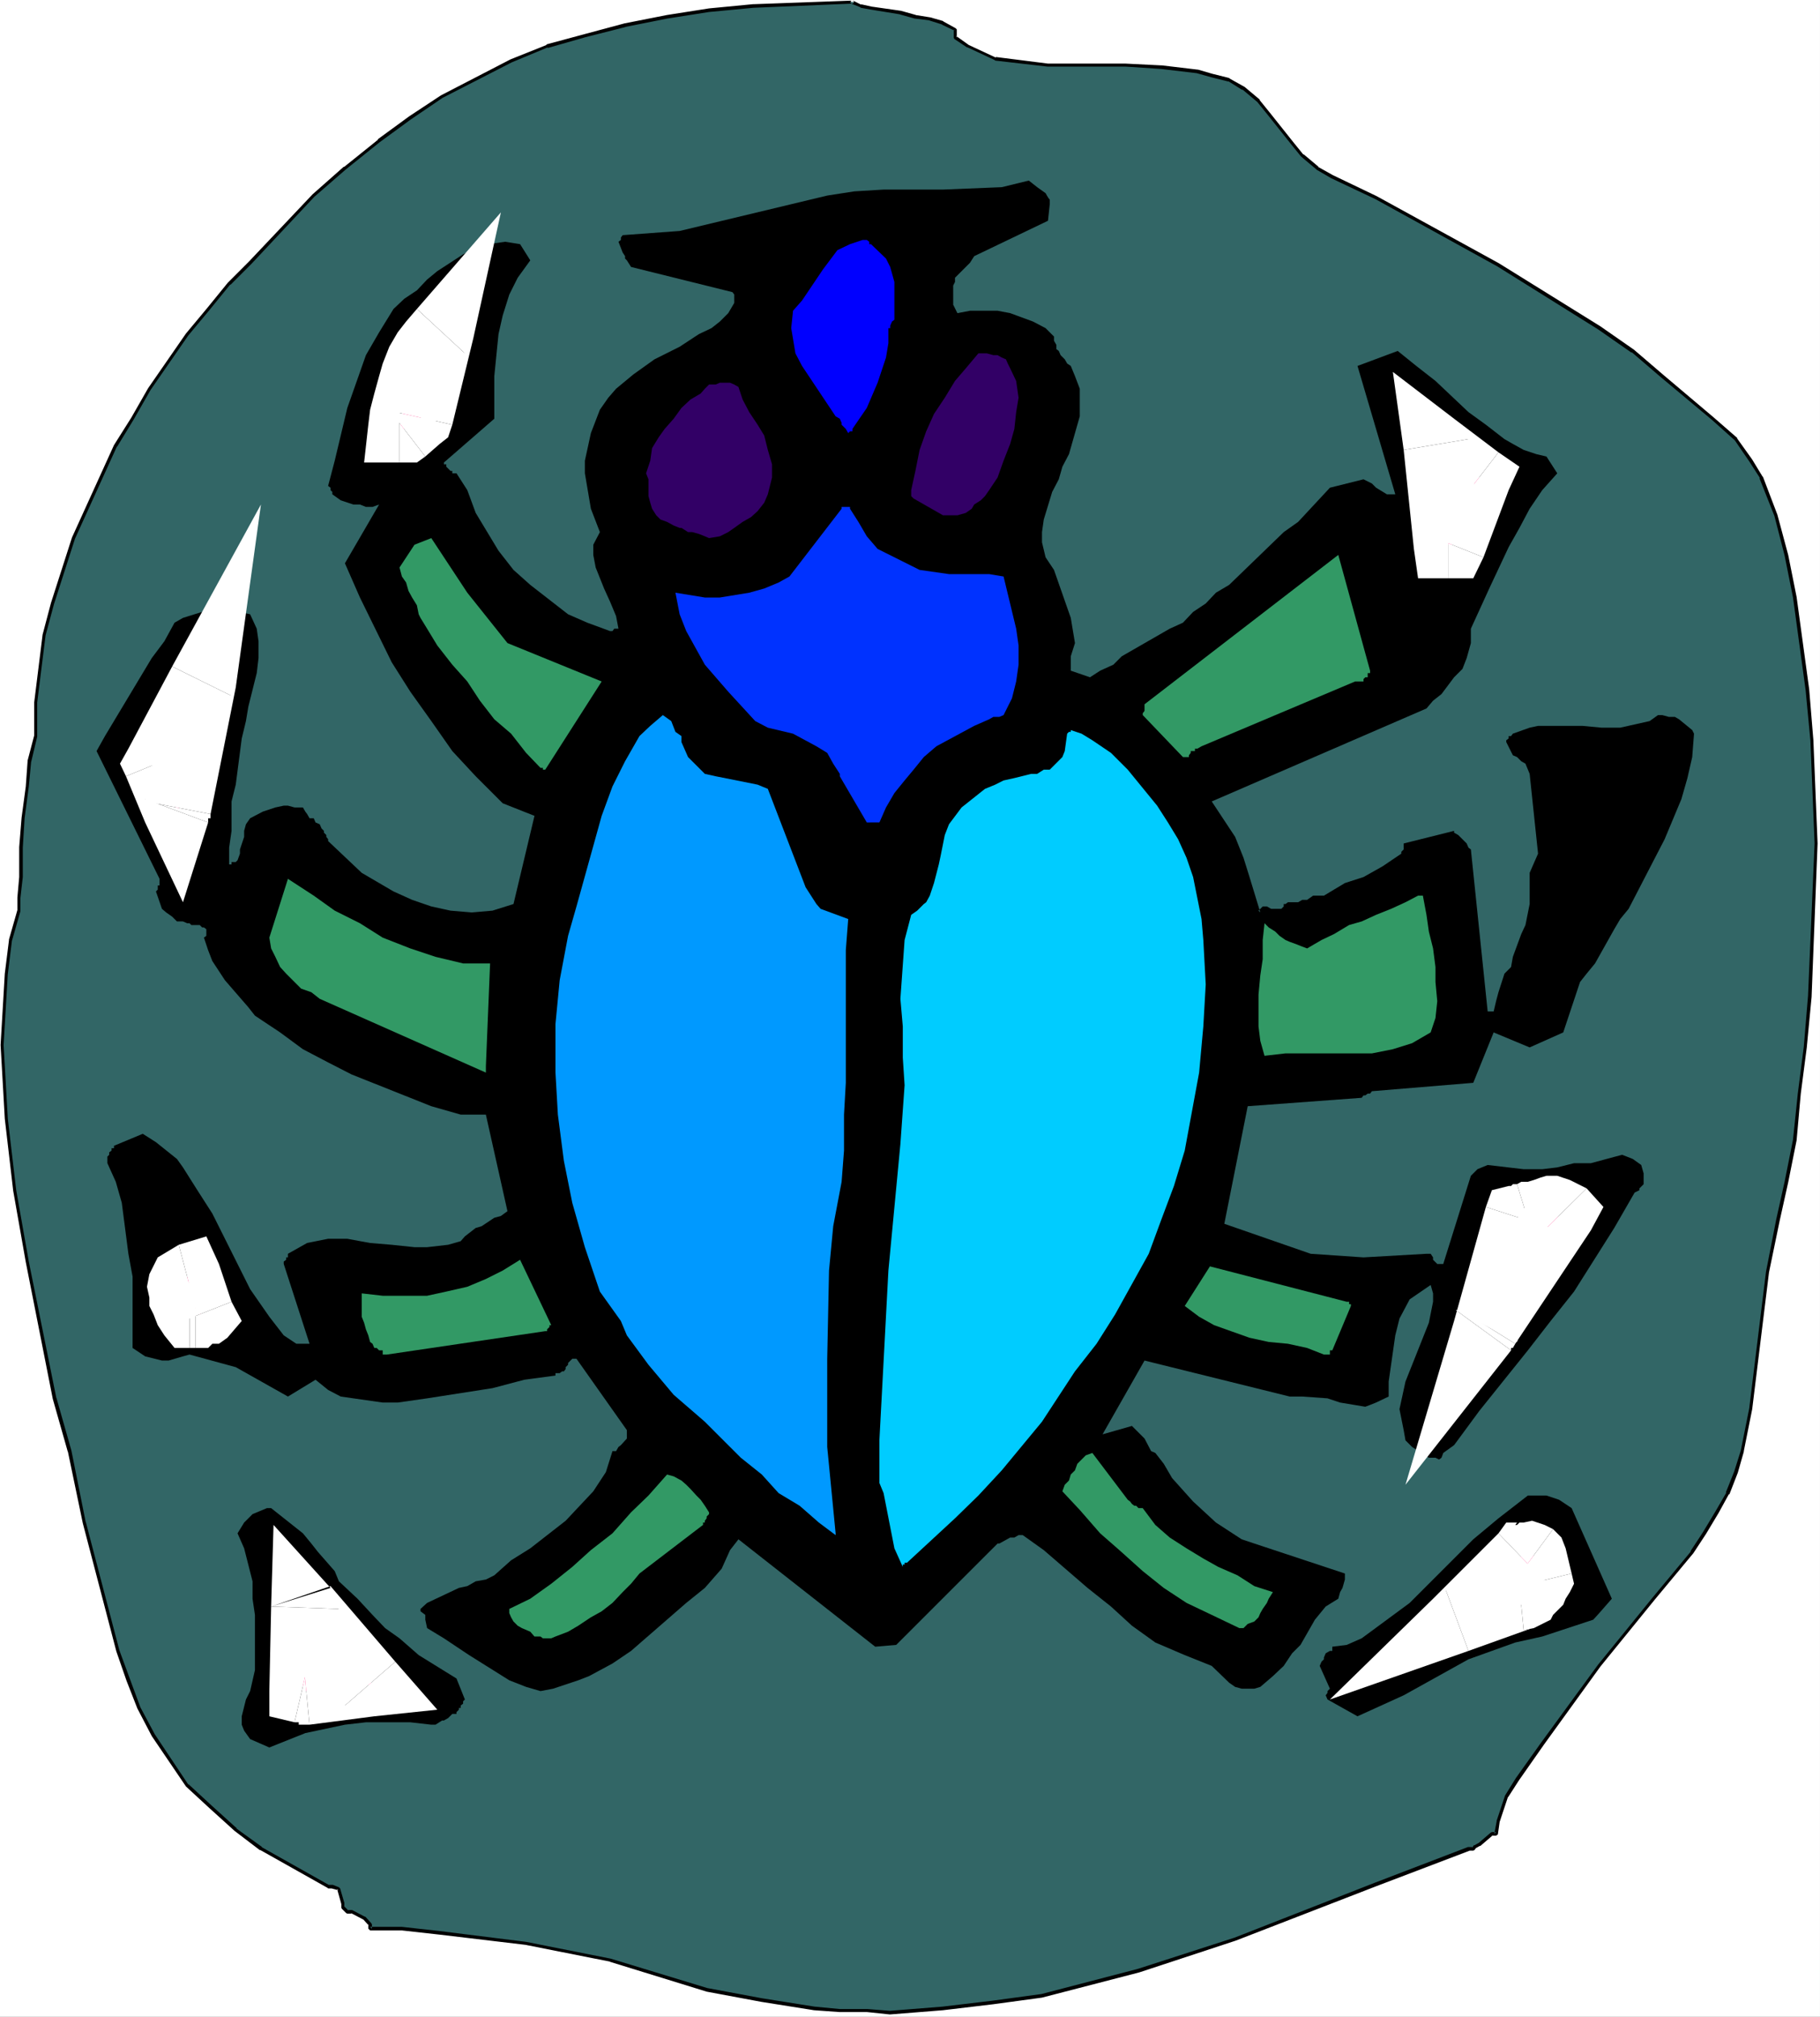
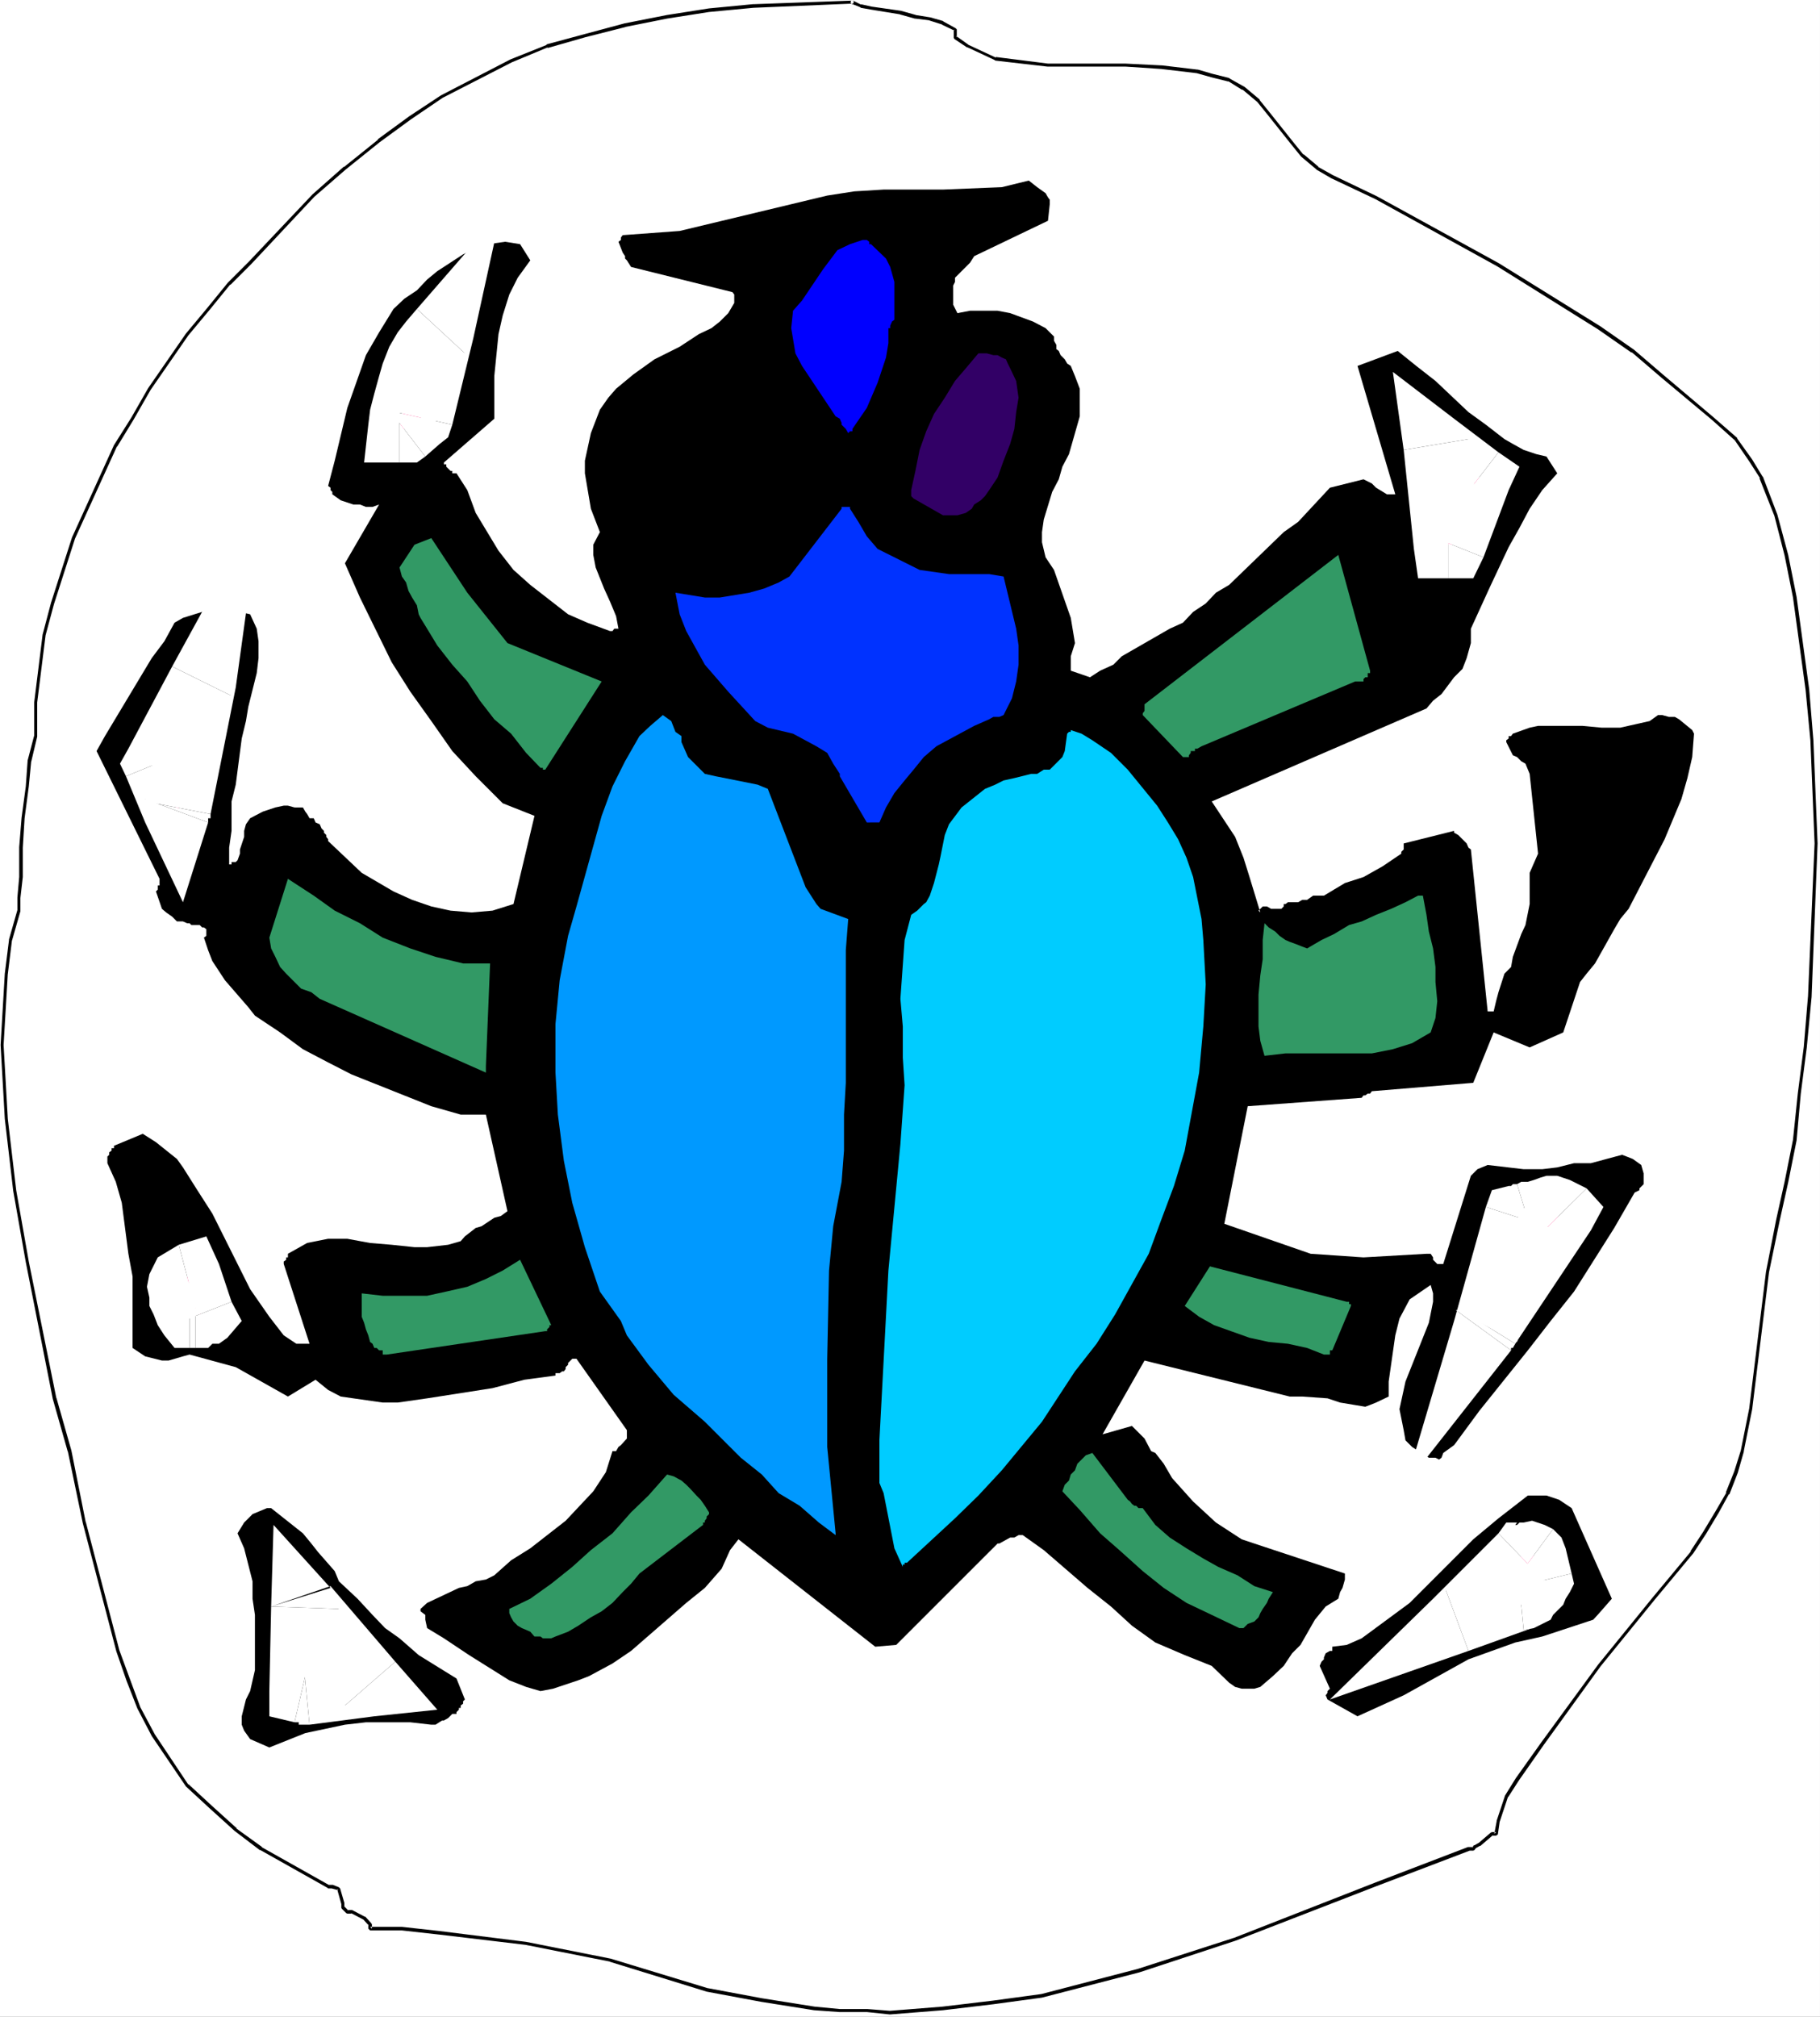
<svg xmlns="http://www.w3.org/2000/svg" xmlns:ns1="http://sodipodi.sourceforge.net/DTD/sodipodi-0.dtd" xmlns:ns2="http://www.inkscape.org/namespaces/inkscape" version="1.0" width="129.724mm" height="143.723mm" id="svg58" ns1:docname="Crawling Insect 34.wmf">
  <rect width="100%" height="100%" fill="#333333" stroke="none" />
  <ns1:namedview id="namedview58" pagecolor="#ffffff" bordercolor="#000000" borderopacity="0.25" ns2:showpageshadow="2" ns2:pageopacity="0.0" ns2:pagecheckerboard="0" ns2:deskcolor="#d1d1d1" ns2:document-units="mm" />
  <defs id="defs1">
    <pattern id="WMFhbasepattern" patternUnits="userSpaceOnUse" width="6" height="6" x="0" y="0" />
  </defs>
  <path style="fill:#ffffff;fill-opacity:1;fill-rule:evenodd;stroke:none" d="M 0,543.205 H 490.294 V 0 H 0 Z" id="path1" />
-   <path style="fill:#326666;fill-opacity:1;fill-rule:evenodd;stroke:none" d="m 229.633,0.485 -26.664,1.131 -11.958,1.131 -11.312,1.777 -11.312,2.262 -10.827,2.908 -10.181,2.747 -9.696,4.039 -18.584,9.533 -8.565,5.655 -8.403,6.301 -9.211,7.271 -8.403,7.432 -17.13,18.096 -5.656,5.655 -5.656,6.786 -5.656,6.786 -10.181,14.703 -4.525,8.079 -4.525,7.271 -11.312,24.882 -5.656,17.611 -2.424,8.563 -2.101,18.096 v 9.048 l -1.778,6.786 -0.646,6.786 -0.97,8.563 -0.646,7.917 v 7.917 l -0.646,5.655 v 3.393 l -2.101,7.917 -1.293,9.048 -1.131,19.227 1.131,19.873 2.424,19.227 3.232,19.227 7.434,36.838 4.04,14.218 3.878,19.227 9.05,34.576 2.909,7.917 2.909,7.432 3.878,7.271 4.525,6.786 4.525,6.786 6.302,5.817 6.787,6.14 6.787,5.17 18.099,10.179 h 1.131 l 1.778,0.485 1.131,4.039 v 1.131 l 1.131,1.131 h 1.131 l 3.394,1.616 1.616,1.777 v 1.131 h 8.565 l 10.181,1.131 23.27,2.747 22.624,4.686 26.018,7.917 14.867,2.747 14.221,2.262 6.787,0.646 h 7.272 l 6.302,0.485 14.221,-1.131 13.574,-1.616 13.09,-1.777 26.018,-6.786 26.018,-8.563 37.976,-14.703 24.886,-9.533 h 1.293 l 0.485,-0.646 1.131,-0.485 3.394,-2.908 h 1.131 l 0.646,-3.393 2.101,-6.786 2.909,-4.524 6.787,-9.694 15.352,-20.843 14.706,-18.096 10.342,-12.603 3.232,-5.009 3.555,-5.655 2.747,-5.17 2.262,-5.655 1.778,-5.655 2.262,-11.31 4.525,-36.838 2.747,-14.218 2.262,-10.179 2.262,-11.31 1.131,-12.441 1.778,-12.441 1.131,-13.572 1.778,-41.362 -1.293,-27.79 -1.131,-13.572 -3.394,-24.882 -2.262,-11.472 -2.747,-10.664 -4.04,-10.179 -2.747,-4.524 -4.04,-5.817 -6.141,-5.493 -13.736,-11.472 -7.918,-6.786 -9.05,-6.14 -27.149,-16.965 -17.614,-9.694 -15.352,-8.563 -11.797,-5.655 -4.04,-2.262 -4.04,-3.393 -2.747,-3.393 -6.302,-7.917 -2.747,-3.393 -4.04,-3.393 -3.878,-2.262 -4.686,-1.131 -3.878,-1.131 -9.696,-1.131 -9.696,-0.646 h -20.846 l -14.221,-1.616 -7.272,-3.393 -3.555,-2.262 V 7.917 l -3.232,-1.777 -3.555,-1.131 -3.878,-0.485 -4.04,-1.131 -7.918,-1.131 -2.747,-0.646 z" id="path2" />
  <path style="fill:#000000;fill-opacity:1;fill-rule:evenodd;stroke:none" d="m 229.633,0.969 v 0 h 0.162 l 0.162,-0.162 v 0 V 0.646 0.485 0.323 0.162 h -0.162 -0.162 v 0 L 202.969,1.131 h -0.162 L 191.011,2.262 179.699,4.039 168.225,6.301 v 0 l -10.827,2.908 -10.181,2.747 v 0.162 l -9.696,3.878 -18.746,9.694 v 0 l -8.565,5.655 -8.403,6.14 v 0.162 l -9.05,7.271 h -0.162 l -8.403,7.432 -17.13,18.096 -5.656,5.655 v 0 l -5.656,6.948 -5.656,6.786 v 0 L 39.915,104.537 v 0 l -4.525,7.917 v 0 l -4.686,7.432 v 0 l -11.312,24.882 v 0 l -5.656,17.611 -2.262,8.563 v 0 l -2.262,18.258 v 9.048 -0.162 l -1.778,6.786 v 0.162 l -0.485,6.786 -1.131,8.402 -0.646,7.917 v 8.079 0 l -0.485,5.493 v 3.555 -0.162 l -2.262,7.917 v 0.162 l -1.131,9.048 v 0 l -1.131,19.227 1.131,19.873 v 0 l 2.262,19.389 3.394,19.227 7.272,36.838 v 0 l 4.04,14.218 v -0.162 l 4.04,19.389 v 0 l 9.05,34.576 2.747,7.917 v 0 l 2.909,7.432 v 0 l 3.878,7.432 v 0 l 9.211,13.572 v 0 l 6.302,5.817 6.787,6.14 v 0 l 6.787,5.17 h 0.162 l 18.099,10.179 0.162,0.162 h 1.131 -0.162 l 1.778,0.485 -0.323,-0.323 1.131,4.039 v -0.162 1.131 l 0.162,0.323 1.131,1.131 0.323,0.162 h 1.131 l -0.162,-0.162 3.394,1.777 -0.162,-0.162 1.616,1.777 -0.162,-0.323 v 1.131 l 0.485,0.485 h 8.565 v 0 l 10.181,1.131 23.109,2.747 22.786,4.524 h -0.162 l 26.179,8.079 v 0 l 14.706,2.747 14.221,2.262 6.787,0.485 h 7.434 v 0 l 6.141,0.646 h 0.162 l 14.221,-1.131 13.574,-1.616 13.09,-1.777 v 0 l 26.179,-6.786 26.018,-8.563 v 0 l 37.976,-14.703 25.048,-9.533 h -0.323 1.293 l 0.323,-0.162 0.485,-0.646 -0.162,0.162 1.131,-0.646 h 0.162 l 3.394,-2.908 -0.323,0.162 h 1.131 l 0.485,-0.323 0.485,-3.393 v 0 l 2.262,-6.786 v 0.162 l 2.909,-4.524 6.787,-9.694 15.19,-21.004 v 0 l 14.706,-18.096 10.342,-12.441 v 0 l 3.394,-5.17 3.394,-5.655 v 0 l 2.747,-5.009 h 0.162 l 2.262,-5.817 v 0 l 1.616,-5.655 v -0.162 l 2.262,-11.31 4.525,-36.838 2.909,-14.057 v 0 l 2.262,-10.179 v 0 l 2.262,-11.31 1.131,-12.603 1.616,-12.441 1.293,-13.572 v 0 l 1.616,-41.362 -1.131,-27.79 v 0 l -1.131,-13.734 -3.394,-24.882 -2.262,-11.31 v 0 l -2.909,-10.825 v 0 l -3.878,-10.179 -0.162,-0.162 -2.747,-4.524 -4.04,-5.655 v -0.162 l -6.302,-5.493 v 0 l -13.574,-11.472 v 0 l -7.918,-6.786 v 0 l -9.05,-6.301 -27.31,-16.965 v 0 L 370.872,52.834 359.075,47.179 355.035,44.917 h 0.162 l -4.04,-3.393 v 0.162 l -2.747,-3.393 -6.302,-7.917 -2.747,-3.393 v -0.162 l -4.04,-3.393 v 0 l -4.04,-2.262 -0.162,-0.162 -4.525,-1.131 -3.878,-1.131 h -0.162 l -9.534,-1.131 h -0.162 l -9.696,-0.485 h -20.846 v 0 L 268.256,15.349 v 0.162 l -7.272,-3.393 v 0 l -3.394,-2.424 0.162,0.485 V 7.917 l -0.323,-0.323 -3.232,-1.777 -0.162,-0.162 -3.394,-0.969 v 0 l -4.04,-0.646 h 0.162 l -4.04,-1.131 v 0 l -7.918,-1.131 -2.909,-0.646 0.162,0.162 -2.262,-1.131 h -0.162 -0.162 -0.162 v 0 l -0.162,0.323 v 0.162 0.162 h 0.162 v 0.162 l 2.424,0.969 0.162,0.162 2.747,0.485 7.918,1.293 h -0.162 l 4.04,1.131 h 0.162 l 3.878,0.485 h -0.162 l 3.555,1.131 h -0.162 l 3.394,1.616 -0.162,-0.323 V 10.179 l 0.162,0.323 3.394,2.262 h 0.162 l 7.272,3.393 0.162,0.162 14.059,1.616 h 0.162 20.846 l 9.696,0.646 v 0 l 9.534,1.131 v 0 l 4.04,1.131 4.525,1.131 -0.162,-0.162 3.878,2.424 v -0.162 l 4.04,3.393 v 0 l 2.747,3.393 6.302,7.917 2.747,3.393 v 0 l 4.04,3.393 0.162,0.162 3.878,2.262 11.958,5.655 32.805,18.096 v 0 l 27.149,16.965 9.05,6.301 v -0.162 l 7.918,6.786 v 0 l 13.736,11.472 v 0 l 6.141,5.493 v 0 l 3.878,5.655 2.909,4.524 h -0.162 l 4.04,10.179 v 0 l 2.747,10.664 v 0 l 2.262,11.31 3.394,24.882 1.293,13.572 v 0 l 1.131,27.79 -1.778,41.362 v -0.162 l -1.131,13.572 -1.616,12.603 -1.293,12.441 -2.262,11.31 v 0 l -2.262,10.179 v 0 l -2.747,14.057 -4.525,36.838 -2.262,11.31 v 0 l -1.778,5.655 v 0 l -2.262,5.655 h 0.162 l -2.909,5.009 v 0 l -3.394,5.655 -3.394,5.17 h 0.162 L 445.207,430.266 430.502,448.362 v 0 l -15.352,21.004 -6.787,9.533 -2.909,4.686 v 0 l -2.262,6.786 v 0.162 l -0.646,3.393 0.485,-0.485 h -1.131 l -0.323,0.162 -3.394,2.908 0.162,-0.162 -1.131,0.646 h -0.162 l -0.485,0.646 0.323,-0.162 h -1.293 -0.162 l -24.886,9.533 -37.976,14.865 v 0 l -26.018,8.402 -26.018,6.786 v 0 l -13.09,1.777 -13.574,1.616 -14.221,1.131 h 0.162 l -6.141,-0.485 h -0.162 -7.272 v 0 l -6.787,-0.646 -14.221,-2.262 -14.706,-2.747 v 0 l -26.018,-7.917 v 0 l -22.786,-4.524 -23.27,-2.908 -10.181,-1.131 v 0 h -8.565 l 0.485,0.485 v -1.131 l -0.162,-0.323 -1.616,-1.777 h -0.162 l -3.394,-1.777 h -0.162 -1.131 l 0.323,0.162 -1.131,-1.131 v 0.323 -1.131 -0.162 l -1.131,-3.878 -0.323,-0.323 -1.616,-0.646 h -0.162 -1.131 0.162 L 70.458,497.48 h 0.162 l -6.949,-5.009 h 0.162 l -6.787,-6.14 -6.302,-5.817 v 0.162 l -9.05,-13.572 v 0 l -3.878,-7.271 v 0 l -2.747,-7.432 v 0 l -2.909,-7.917 -9.05,-34.576 v 0.162 l -3.878,-19.389 v 0 l -4.04,-14.218 v 0.162 L 7.757,339.786 4.363,320.559 2.101,301.332 v 0 L 0.97,281.458 2.101,262.231 v 0.162 l 1.131,-9.21 v 0.162 l 2.262,-7.917 v -0.162 -3.393 0 l 0.646,-5.655 v 0 -7.917 0 l 0.485,-7.917 1.131,-8.563 0.646,-6.786 v 0.162 l 1.616,-6.786 v -0.162 -9.048 0 l 2.262,-18.096 v 0 l 2.262,-8.402 5.656,-17.611 v 0 L 31.512,120.21 v 0.162 l 4.525,-7.432 v 0 l 4.525,-7.917 v 0 L 50.742,90.319 v 0 l 5.656,-6.786 5.656,-6.948 v 0.162 l 5.656,-5.655 16.968,-18.096 8.565,-7.432 v 0 l 9.05,-7.271 v 0 l 8.403,-6.14 8.565,-5.817 v 0 l 18.584,-9.533 9.696,-4.039 v 0.162 l 10.181,-2.908 10.827,-2.747 h -0.162 L 179.699,5.009 191.011,3.231 202.969,2.1 v 0 z" id="path3" />
  <path style="fill:#000000;fill-opacity:1;fill-rule:evenodd;stroke:none" d="m 339.036,245.266 0.485,0.485 -2.909,-9.533 -1.616,-5.17 -2.262,-5.655 -6.302,-9.533 57.853,-25.044 1.778,-2.1 2.262,-1.777 3.394,-4.524 2.262,-2.262 1.131,-2.908 1.131,-4.039 v -3.878 l 5.171,-11.31 5.01,-10.664 2.909,-5.17 2.747,-5.17 3.394,-5.009 4.04,-4.524 -2.909,-4.524 -2.747,-0.646 -3.394,-1.131 -2.909,-1.616 -2.262,-1.293 -5.01,-3.878 -4.686,-3.393 -8.888,-8.402 -5.171,-4.039 -5.01,-4.039 -10.827,4.039 10.181,34.576 h -2.262 l -2.909,-1.777 -1.131,-1.131 -2.262,-1.131 -9.05,2.262 -8.565,9.21 -3.878,2.747 -14.706,14.218 -3.555,2.1 -2.747,2.908 -3.394,2.262 -2.747,2.908 -3.555,1.616 -12.928,7.432 -2.262,2.262 -3.555,1.616 -2.747,1.777 -5.171,-1.777 v -3.878 l 1.131,-3.555 -1.131,-6.786 -4.525,-12.926 -2.262,-3.393 -0.97,-4.039 v -2.747 l 0.485,-3.393 2.262,-7.432 1.778,-3.393 0.97,-3.393 1.778,-3.393 2.909,-10.179 v -7.432 l -1.293,-3.393 -1.131,-2.747 -0.97,-0.646 -0.646,-1.131 -1.131,-1.131 -0.485,-1.131 -0.646,-0.485 v -1.131 l -0.646,-1.131 v -1.131 l -2.262,-2.262 -3.394,-1.777 -6.141,-2.262 -3.394,-0.646 h -7.434 l -3.394,0.646 -1.131,-2.262 V 76.908 l 0.485,-0.969 v -1.131 l 4.04,-4.039 1.131,-1.777 19.877,-9.533 0.485,-4.524 v -1.131 l -0.485,-0.646 -0.646,-1.131 -2.262,-1.616 -2.262,-1.777 -7.272,1.777 -15.837,0.646 h -15.998 l -7.918,0.485 -7.272,1.131 -39.754,9.533 -15.352,1.131 -0.485,0.646 v 0.646 l -0.646,0.485 1.131,2.908 0.646,0.969 v 0.646 l 0.485,0.485 1.131,1.777 27.31,6.786 0.485,0.646 v 2.262 l -1.616,2.747 -2.262,2.262 -2.262,1.777 -3.394,1.616 -5.171,3.393 -6.787,3.393 -5.656,4.039 -4.686,3.878 -2.101,2.424 -2.262,3.231 -2.424,6.301 -1.616,7.432 v 3.393 l 1.616,9.533 2.424,6.301 -1.778,3.393 v 2.747 l 0.646,3.393 2.262,5.655 1.616,3.555 1.616,3.878 0.646,3.393 h -0.646 -0.485 l -0.485,0.646 h -0.646 l -6.141,-2.262 -5.171,-2.262 -10.181,-7.917 -4.525,-4.039 -4.04,-5.17 -6.141,-10.179 -2.262,-6.14 -2.909,-4.524 h -1.131 v -0.646 h -0.485 l -1.131,-1.131 v -0.646 h -0.646 v -0.485 l 13.574,-11.795 v -11.472 l 1.131,-11.31 1.131,-5.009 1.778,-5.655 2.262,-4.524 3.394,-4.686 -2.747,-4.362 -4.04,-0.646 -4.525,0.646 -3.394,0.969 -3.394,1.777 -6.949,4.524 -2.747,2.262 -2.747,2.908 -3.394,2.262 -2.909,2.747 -3.878,6.301 -3.555,6.14 -5.01,14.218 -3.394,14.218 -1.778,6.786 0.646,0.485 v 0.646 l 0.485,0.485 v 0.646 l 2.262,1.616 3.394,1.131 h 1.778 l 1.616,0.646 h 1.778 l 1.778,-0.646 -9.211,15.834 4.04,9.21 8.565,17.45 5.01,7.917 5.656,7.917 5.656,8.079 6.302,6.786 7.272,7.271 8.565,3.393 -5.656,23.751 -5.656,1.777 -5.656,0.485 -5.656,-0.485 -5.171,-1.131 -5.171,-1.777 -5.01,-2.262 -8.565,-5.009 -9.05,-8.563 v -0.485 l -0.485,-0.646 v -0.485 l -0.646,-0.646 v -0.485 l -0.646,-0.646 -0.485,-1.131 -1.131,-0.485 -0.485,-1.131 h -1.131 l -0.646,-1.131 -0.485,-0.646 -0.646,-1.131 H 79.346 l -1.778,-0.485 h -1.131 l -2.262,0.485 -3.394,1.131 -3.394,1.777 -1.131,1.616 -0.485,1.777 v 1.616 l -1.131,3.393 v 1.131 l -0.646,1.777 -0.485,0.485 h -1.131 v 0.646 H 61.731 v -4.524 l 0.646,-4.524 v -4.039 -3.878 l 1.131,-4.524 1.616,-12.441 1.131,-4.686 0.646,-3.878 2.262,-9.048 0.485,-4.039 v -4.524 l -0.485,-3.393 -1.778,-3.878 -5.01,-1.131 h -2.262 l -2.909,0.485 h -2.747 l -5.171,1.616 -2.262,1.293 -2.747,5.009 -3.394,4.524 -2.424,4.039 -10.181,16.965 -2.262,4.039 16.968,34.415 v 1.777 h -0.485 v 1.131 l -0.485,0.485 1.616,4.686 1.131,0.969 1.616,1.131 1.293,1.293 h 1.616 l 1.131,0.485 h 0.646 l 0.485,0.485 h 2.262 l 0.646,0.646 h 0.485 l 0.646,0.485 v 1.777 l -0.646,0.485 1.131,3.393 1.131,2.908 3.394,5.17 6.302,7.271 1.778,2.262 6.787,4.524 6.141,4.524 6.787,3.555 6.302,3.231 21.493,8.563 7.918,2.262 h 6.787 l 5.818,26.013 -1.778,1.293 -1.778,0.485 -3.394,2.262 -1.616,0.485 -2.909,2.262 -1.131,1.293 -3.394,0.969 -5.656,0.646 h -3.394 l -6.141,-0.646 -5.818,-0.485 -6.141,-1.131 H 88.395 l -5.656,1.131 -5.171,2.908 v 0.969 h -0.485 v 0.646 l -0.646,0.485 v 0.646 l 6.949,21.489 H 81.608 79.83 l -3.394,-2.262 -3.878,-5.009 -5.171,-7.432 -6.787,-13.572 -3.394,-6.786 -4.04,-6.301 -3.878,-6.14 -1.616,-2.262 -5.656,-4.524 -3.555,-2.262 -7.757,3.231 v 0.646 h -0.646 v 0.646 l -0.646,0.485 v 0.646 l -0.485,0.485 v 1.777 l 2.262,5.009 1.616,5.655 1.778,13.734 1.131,6.14 v 6.786 6.301 6.14 l 3.394,2.262 4.525,1.131 h 1.778 l 3.878,-1.131 1.778,-0.485 12.443,3.393 14.059,7.917 7.434,-4.524 3.394,2.747 3.394,1.777 3.394,0.485 7.918,1.131 h 4.04 l 7.918,-1.131 17.614,-2.747 8.565,-2.262 8.403,-1.131 v -0.646 h 1.131 l 0.646,-0.485 h 0.485 l 0.485,-0.646 v -0.485 l 0.646,-0.646 v -0.485 l 1.131,-1.131 h 1.131 l 13.574,19.227 v 1.131 1.131 l -1.616,1.777 -0.646,0.485 -0.646,1.131 h -0.97 l -1.778,5.655 -3.394,5.17 -7.434,7.917 -9.534,7.432 -5.171,3.231 -4.525,4.039 -2.262,1.131 -2.747,0.485 -2.262,1.293 -2.262,0.485 -8.565,4.039 -1.778,1.616 v 0.646 l 1.293,0.969 v 1.293 l 0.485,2.262 4.525,2.747 6.787,4.524 10.827,6.786 4.525,1.777 3.878,1.131 3.394,-0.646 6.787,-2.262 2.909,-1.131 6.302,-3.393 5.01,-3.393 14.867,-12.926 5.01,-4.039 4.525,-5.17 2.262,-5.009 2.262,-2.908 36.845,28.921 5.656,-0.485 27.31,-27.306 h 0.485 l 2.909,-1.616 h 1.131 l 1.131,-0.646 h 1.131 l 5.656,4.039 11.797,10.179 6.302,5.009 5.656,5.17 6.302,4.524 7.918,3.393 7.272,2.908 4.686,4.524 1.616,1.131 1.778,0.485 h 3.394 l 1.616,-0.485 3.394,-2.908 2.909,-2.747 2.262,-3.393 2.262,-2.262 3.878,-6.786 2.909,-3.555 3.394,-2.1 0.485,-1.777 0.646,-1.131 0.646,-2.262 v -1.616 l -24.402,-8.079 -3.394,-1.131 -6.949,-4.524 -6.141,-5.655 -5.656,-6.301 -2.262,-3.878 -2.262,-2.908 -1.131,-0.485 -1.778,-3.393 -3.394,-3.393 -7.918,2.262 11.312,-19.873 39.107,9.694 h 3.394 l 6.787,0.485 3.394,1.131 6.787,1.131 1.293,-0.485 1.616,-0.646 3.394,-1.616 v -4.039 l 1.778,-12.441 1.131,-4.524 2.747,-5.17 5.656,-3.878 0.646,2.262 v 2.262 l -1.131,5.655 -6.302,15.834 -1.616,7.432 1.131,5.655 0.485,2.747 1.778,1.777 4.525,2.908 h 1.778 l 0.97,0.485 0.646,-0.485 0.485,-1.293 2.909,-2.1 0.485,-0.646 6.302,-8.563 13.09,-16.319 6.141,-7.917 6.302,-7.917 10.827,-17.127 5.494,-9.533 1.293,-0.646 v -0.485 l 1.131,-1.131 v -0.646 -0.485 -1.777 l -0.646,-2.262 -2.262,-1.616 -1.616,-0.646 -1.293,-0.485 -8.403,2.262 h -4.525 l -4.525,1.131 -4.04,0.485 h -5.01 l -9.696,-1.131 -2.747,1.131 -1.778,1.777 -7.434,23.751 h -1.616 l -1.131,-1.131 v -0.646 l -0.646,-0.969 h -0.485 -0.646 l -16.968,0.969 -14.221,-0.969 -23.27,-8.079 6.302,-31.668 30.704,-2.262 0.485,-0.646 h 0.485 l 0.646,-0.485 h 0.646 l 0.485,-0.646 27.31,-2.262 5.494,-13.572 9.696,4.039 9.05,-4.039 4.525,-13.572 1.778,-2.262 2.262,-2.747 5.171,-9.21 1.616,-2.747 2.262,-2.747 9.696,-18.742 4.525,-10.825 1.616,-5.655 1.293,-5.655 0.485,-6.301 -0.485,-0.969 -3.555,-2.908 -1.131,-0.646 h -1.616 l -1.778,-0.485 h -1.131 l -2.262,1.616 -7.918,1.777 h -5.01 l -5.171,-0.485 h -11.958 l -2.262,0.485 -4.525,1.616 -0.485,0.646 h -0.646 v 0.646 l -0.646,0.485 v 0.485 l 1.778,3.555 1.131,0.485 1.131,1.131 1.131,0.646 1.131,2.747 2.262,21.489 -2.262,5.17 v 8.402 l -1.131,5.655 -1.131,2.424 -2.262,6.14 -0.485,2.747 -1.778,1.777 -1.616,5.009 -0.646,2.424 -0.646,2.747 h -1.616 l -4.525,-43.624 -0.646,-0.485 -0.485,-1.131 -2.262,-2.262 -1.131,-0.646 v -0.485 l -13.574,3.393 v 1.616 l -0.646,0.646 v 0.485 l -5.01,3.393 -5.171,2.908 -5.01,1.616 -5.656,3.393 h -2.909 l -1.616,1.131 h -1.293 l -1.131,0.646 h -2.747 l -0.646,0.485 h -0.485 v 0.646 l -0.646,0.646 h -2.747 l -1.131,-0.646 h -1.131 z" id="path4" />
  <path style="fill:#000000;fill-opacity:1;fill-rule:evenodd;stroke:none" d="m 72.558,470.659 9.696,-3.878 10.666,-2.262 5.656,-0.646 h 11.958 l 5.656,0.646 h 1.131 l 1.778,-1.131 h 0.485 l 1.131,-0.646 1.131,-1.131 h 1.131 v -0.485 l 0.646,-0.646 v -0.485 h 0.485 v -0.646 l 0.646,-0.485 v -0.646 l 0.485,-0.485 -2.262,-5.655 -10.181,-6.301 -5.171,-4.524 -3.878,-2.747 -3.394,-3.555 -4.04,-4.362 -5.01,-4.686 -1.131,-2.747 -4.525,-5.17 -1.778,-2.262 -2.262,-2.747 -8.565,-6.786 h -1.131 l -3.878,1.616 -2.262,2.262 -1.778,2.908 1.778,4.039 2.262,8.886 v 4.686 l 0.646,4.362 v 14.865 l -1.293,5.655 -1.131,2.262 -1.131,4.524 v 2.262 l 0.646,1.616 1.616,2.262 z" id="path5" />
  <path style="fill:#000000;fill-opacity:1;fill-rule:evenodd;stroke:none" d="m 365.7,462.257 12.443,-5.655 17.453,-9.694 6.302,-2.262 6.302,-2.262 7.272,-1.616 13.736,-4.524 1.616,-1.777 3.394,-3.878 -10.827,-24.397 -3.394,-2.262 -3.394,-1.131 h -1.616 -1.778 -1.616 l -7.918,6.14 -6.787,5.655 -17.13,17.127 -6.787,5.009 -6.141,4.524 -4.04,1.777 -3.878,0.485 v 1.131 h -0.646 l -1.131,0.646 -0.485,1.131 v 0.485 l -0.646,0.646 -0.485,1.131 2.747,6.14 -0.646,0.646 v 0.485 l -0.485,0.646 0.485,1.131 z" id="path6" />
-   <path style="fill:#ff0066;fill-opacity:1;fill-rule:evenodd;stroke:none" d="m 82.739,455.471 17.614,-1.777 -18.746,-20.358 v 22.135 h 0.646 z" id="path7" />
  <path style="fill:#ffffff;fill-opacity:1;fill-rule:evenodd;stroke:none" d="m 92.92,459.349 6.302,-14.703 -17.614,1.777 1.778,18.096 17.453,-2.262 5.656,-14.703 -5.656,14.703 16.968,-1.777 -11.312,-12.926 z" id="path8" />
  <path style="fill:#ffffff;fill-opacity:1;fill-rule:evenodd;stroke:none" d="m 91.304,433.336 -15.837,6.14 17.453,19.873 13.574,-11.795 -17.453,-20.358 -15.998,5.493 15.998,-5.009 -15.352,-16.965 -0.646,21.974 z" id="path9" />
  <path style="fill:#ffffff;fill-opacity:1;fill-rule:evenodd;stroke:none" d="m 83.386,446.423 6.787,9.048 1.131,-22.135 -18.261,-0.646 -0.485,22.782 6.787,8.402 -6.787,-8.402 v 6.786 l 6.787,1.616 z" id="path10" />
  <path style="fill:#ffffff;fill-opacity:1;fill-rule:evenodd;stroke:none" d="m 81.608,446.423 h 2.909 -0.646 -0.485 l -4.04,17.45 h 0.485 0.646 v 0.646 h 2.909 -2.909 1.778 1.131 z" id="path11" />
  <path style="fill:#329965;fill-opacity:1;fill-rule:evenodd;stroke:none" d="m 340.652,248.659 1.131,1.131 1.778,1.131 1.131,1.131 1.616,1.131 1.131,0.485 1.778,0.646 1.616,0.646 1.293,0.485 3.878,-2.262 3.394,-1.616 4.04,-2.424 3.394,-0.969 3.878,-1.777 4.04,-1.616 3.878,-1.777 3.394,-1.777 h 0.646 0.646 l 0.97,5.17 0.646,4.524 1.131,4.524 0.646,5.009 v 4.039 l 0.485,5.17 -0.485,4.524 -1.293,3.878 -5.01,2.908 -5.171,1.616 -5.656,1.131 h -5.656 -5.656 -6.141 -5.818 l -5.656,0.646 -1.131,-4.039 -0.485,-3.878 v -4.039 -4.524 l 0.485,-5.17 0.646,-4.362 v -5.17 z" id="path12" />
  <path style="fill:#329965;fill-opacity:1;fill-rule:evenodd;stroke:none" d="m 149.641,440.768 3.394,-1.293 2.747,-1.616 3.394,-2.262 2.909,-1.616 2.909,-2.262 2.747,-2.908 2.262,-2.262 2.262,-2.747 16.483,-12.603 0.646,-0.485 v -0.646 h 0.485 v -0.485 l 0.485,-0.646 v -0.485 l 0.646,-0.646 v -0.485 l -1.131,-1.777 -1.131,-1.616 -1.131,-1.131 -1.616,-1.777 -1.131,-1.131 -1.293,-1.131 -2.101,-1.131 -1.778,-0.485 -5.01,5.655 -4.686,4.524 -5.01,5.655 -5.818,4.524 -5.01,4.524 -5.656,4.524 -5.656,4.039 -5.656,2.747 v 1.131 l 0.485,1.131 0.646,1.131 1.131,1.131 1.131,0.646 1.131,0.485 1.131,0.485 1.131,1.293 h 0.485 0.646 0.485 l 0.646,0.485 h 1.131 0.646 0.485 z" id="path13" />
  <path style="fill:#329965;fill-opacity:1;fill-rule:evenodd;stroke:none" d="m 333.865,438.506 h 0.646 0.485 l 1.131,-1.131 1.778,-0.646 1.131,-1.131 0.485,-1.131 0.646,-1.131 1.131,-1.616 0.485,-1.131 1.131,-1.777 -5.01,-1.616 -4.525,-2.908 -5.171,-2.262 -4.04,-2.262 -4.525,-2.747 -4.525,-2.908 -3.878,-3.393 -3.394,-4.524 h -0.646 -0.485 l -0.646,-0.646 h -0.485 l -0.646,-0.485 -0.485,-0.646 -0.646,-0.485 -9.534,-12.603 -1.778,0.646 -1.131,1.131 -1.131,1.131 -0.646,1.777 -1.131,1.131 -0.485,1.616 -1.131,1.131 -0.646,1.777 4.686,5.009 5.494,6.301 5.171,4.524 6.302,5.655 5.656,4.524 6.141,4.039 6.787,3.231 z" id="path14" />
  <path style="fill:#ff0066;fill-opacity:1;fill-rule:evenodd;stroke:none" d="m 392.203,436.244 17.614,-5.655 0.646,-0.646 h 0.485 l 1.131,-1.131 h 0.646 l 0.485,-0.646 0.646,-0.969 0.485,-0.646 v -0.646 l -1.131,-6.786 -0.485,-0.485 h -0.646 -0.485 -0.646 l -0.485,0.485 h -0.646 z" id="path15" />
  <path style="fill:#ffffff;fill-opacity:1;fill-rule:evenodd;stroke:none" d="m 408.686,420.895 -2.262,0.485 -16.968,6.786 6.141,16.48 17.13,-6.14 -2.262,0.485 -1.778,-18.096 h -1.131 l -1.131,0.485 z" id="path16" />
  <path style="fill:#ffffff;fill-opacity:1;fill-rule:evenodd;stroke:none" d="m 405.292,428.166 0.485,-6.14 h 0.646 v -0.646 h 1.131 l 1.131,-0.485 1.778,18.096 2.747,-0.485 2.262,-1.131 2.262,-1.131 0.646,-1.293 1.616,-1.616 1.131,-1.131 0.646,-1.616 1.131,-1.777 0.485,-5.009 -0.485,5.009 1.131,-2.262 -0.646,-2.747 z" id="path17" />
  <path style="fill:#ffffff;fill-opacity:1;fill-rule:evenodd;stroke:none" d="m 407.555,426.55 -3.878,-5.655 1.616,7.271 18.099,-4.362 -1.616,-6.786 -3.394,-5.17 3.394,5.17 -1.131,-2.908 -2.262,-2.262 z" id="path18" />
  <path style="fill:#ffffff;fill-opacity:1;fill-rule:evenodd;stroke:none" d="m 416.12,425.904 -6.302,2.908 1.778,-0.646 h 1.131 l 1.131,-0.485 -0.646,0.485 h -1.616 l -2.262,-0.485 -1.778,-1.131 10.827,-14.703 -2.262,-1.131 -3.394,-1.131 -2.262,0.485 h -1.131 l -0.646,0.646 h -0.485 l 0.485,-0.646 h 1.131 l -6.141,2.908 6.141,-2.908 h -4.04 l -2.101,2.908 z" id="path19" />
  <path style="fill:#ffffff;fill-opacity:1;fill-rule:evenodd;stroke:none" d="m 389.456,428.166 9.534,14.865 17.13,-17.127 -12.443,-12.926 -17.614,17.611 9.534,14.057 -9.534,-14.057 -27.795,27.144 37.33,-13.087 z" id="path20" />
  <path style="fill:#00ccff;fill-opacity:1;fill-rule:evenodd;stroke:none" d="m 244.339,420.895 12.928,-11.956 6.302,-6.14 6.302,-6.786 10.827,-13.087 8.888,-13.572 5.818,-7.432 5.01,-7.917 9.05,-16.319 3.394,-9.21 3.394,-9.048 2.909,-9.533 3.878,-21.004 1.131,-12.441 0.646,-11.31 -0.646,-11.956 -0.485,-5.655 -2.262,-11.31 -1.778,-5.17 -2.262,-5.009 -2.747,-4.524 -2.909,-4.524 -7.918,-9.694 -4.525,-4.524 -5.01,-3.393 -2.909,-1.777 -2.909,-0.969 v 0.485 h -0.485 l -0.485,0.485 -0.646,4.686 -0.646,1.616 -3.394,3.393 h -1.616 l -1.778,1.131 h -1.616 l -4.525,1.131 -2.909,0.646 -2.262,1.131 -2.747,1.131 -6.302,5.009 -3.394,4.524 -1.131,2.908 -1.131,5.655 -0.485,2.262 -1.293,5.009 -1.131,3.393 -0.97,1.777 -0.646,0.485 -1.778,1.777 -1.616,1.131 -1.778,6.786 -1.131,15.834 0.646,7.432 v 8.402 l 0.485,7.432 -1.131,15.834 -3.232,34.092 -2.424,45.725 v 11.472 l 1.131,2.747 2.909,14.865 2.262,5.009 v -0.646 h 0.485 v -0.485 z" id="path21" />
  <path style="fill:#0099ff;fill-opacity:1;fill-rule:evenodd;stroke:none" d="m 225.109,412.978 -2.262,-23.266 v -11.956 -11.795 l 0.485,-23.751 1.131,-11.956 2.262,-11.956 0.646,-8.402 v -9.694 l 0.485,-8.563 v -35.707 l 0.646,-8.402 -7.434,-2.747 -1.131,-1.293 -2.909,-4.524 -10.181,-26.498 -2.747,-1.131 -11.312,-2.262 -2.909,-0.646 -4.525,-4.524 -1.778,-4.039 v -1.616 l -1.616,-1.131 -1.131,-2.908 -2.262,-1.616 -3.394,2.908 -2.909,2.747 -3.878,6.786 -3.394,6.786 -2.909,7.917 -6.787,24.397 -2.262,7.917 -2.262,11.956 -1.131,11.795 v 13.087 l 0.646,11.31 1.616,12.441 2.262,11.31 3.394,11.956 4.04,11.956 5.656,7.917 1.616,3.878 5.818,7.917 6.787,8.079 8.403,7.271 9.696,9.694 5.656,4.524 4.525,5.009 5.656,3.393 5.171,4.524 4.525,3.393 z" id="path22" />
  <path style="fill:#329965;fill-opacity:1;fill-rule:evenodd;stroke:none" d="m 104.232,364.829 42.662,-6.301 h 0.485 v -0.485 l 0.646,-0.646 v -0.485 h 0.485 l -8.403,-17.611 -4.686,2.908 -4.525,2.262 -5.01,2.1 -5.656,1.293 -5.171,1.131 h -6.141 -5.818 l -5.656,-0.646 v 1.616 1.293 1.616 1.777 l 0.646,1.616 0.485,1.777 0.646,1.616 0.485,1.777 0.646,0.485 0.485,1.131 h 0.646 l 0.646,0.646 h 0.97 v 1.131 z" id="path23" />
  <path style="fill:#329965;fill-opacity:1;fill-rule:evenodd;stroke:none" d="m 356.651,364.829 h 0.485 0.485 0.646 v -1.131 h 0.646 l 5.01,-11.956 v -0.485 h -0.485 v -0.646 h -0.646 l -36.845,-9.533 -6.787,10.664 3.878,2.908 4.04,2.262 4.525,1.616 5.01,1.777 5.171,1.131 5.171,0.485 5.171,1.131 z" id="path24" />
  <path style="fill:#ff0066;fill-opacity:1;fill-rule:evenodd;stroke:none" d="m 400.768,357.397 19.877,-31.183 -0.646,-0.485 h -0.485 -1.131 -1.778 l -1.616,0.485 -1.131,0.646 h -1.131 l -1.131,0.646 h -0.646 -0.485 l -0.646,0.485 h -0.485 -0.646 l -8.403,30.537 v -0.485 z" id="path25" />
  <path style="fill:#ffffff;fill-opacity:1;fill-rule:evenodd;stroke:none" d="m 414.342,333 -1.131,-11.31 -20.362,30.699 15.352,9.533 20.362,-30.537 -1.131,-11.31 1.131,11.31 3.394,-6.301 -4.525,-5.009 z" id="path26" />
  <path style="fill:#ffffff;fill-opacity:1;fill-rule:evenodd;stroke:none" d="m 413.857,335.908 h 1.131 1.131 l 0.485,-0.646 h 1.778 l -1.778,-0.485 -2.262,-1.777 13.09,-12.926 -4.525,-2.262 -3.394,-1.131 h -2.909 l -1.616,0.485 -1.778,0.646 -1.616,0.485 h -1.778 l -1.131,0.646 z" id="path27" />
  <path style="fill:#ffffff;fill-opacity:1;fill-rule:evenodd;stroke:none" d="m 417.736,330.738 -6.787,6.301 h 0.646 0.485 l 0.646,-1.131 h 0.485 0.646 l -5.171,-16.965 h -0.485 -0.646 l -0.485,0.485 h -0.646 l -6.141,5.655 6.141,-5.655 -4.525,1.131 -1.616,4.524 z" id="path28" />
  <path style="fill:#ffffff;fill-opacity:1;fill-rule:evenodd;stroke:none" d="m 392.203,352.873 16.483,8.563 9.05,-30.699 -17.453,-5.655 -8.565,30.699 15.352,7.917 -15.352,-7.917 -13.09,44.109 28.442,-36.192 z" id="path29" />
  <path style="fill:#ffffff;fill-opacity:1;fill-rule:evenodd;stroke:none" d="m 392.849,352.388 0.646,-0.646 h -0.646 v 0.646 0.485 h -0.646 l 14.867,10.825 v -0.646 h 0.485 l 0.646,-1.131 -0.646,1.131 0.646,-1.131 z" id="path30" />
  <path style="fill:#ff0066;fill-opacity:1;fill-rule:evenodd;stroke:none" d="m 52.682,354.004 h 0.485 0.646 l 0.646,-0.485 -4.04,-9.694 -1.131,0.646 v 0.969 1.131 1.777 1.616 1.293 l 1.131,1.131 0.646,1.131 h 0.485 0.646 v 0.485 z" id="path31" />
  <path style="fill:#ffffff;fill-opacity:1;fill-rule:evenodd;stroke:none" d="m 46.379,356.912 1.778,-9.694 1.131,-1.131 1.131,-0.646 h 1.131 l 0.646,-0.485 h 0.485 v 18.096 h 0.485 0.646 1.131 1.131 l 1.131,-1.131 h 1.778 l 2.262,-1.616 1.131,-9.694 -1.131,9.694 3.878,-4.524 -2.747,-5.17 z" id="path32" />
  <path style="fill:#ffffff;fill-opacity:1;fill-rule:evenodd;stroke:none" d="m 52.682,352.388 -10.666,-5.17 4.363,9.694 15.998,-6.301 -3.394,-10.179 -10.827,-5.17 10.827,5.17 -3.394,-7.432 -7.434,2.262 z" id="path33" />
  <path style="fill:#ffffff;fill-opacity:1;fill-rule:evenodd;stroke:none" d="m 51.066,344.471 6.787,3.393 0.485,0.485 v -0.485 -0.646 l -0.485,0.646 -1.131,2.1 -4.04,2.424 -4.525,-17.127 -5.656,3.393 -2.262,4.524 -0.646,3.393 0.646,2.908 v 2.262 l 1.131,2.262 1.131,2.908 1.778,2.747 6.787,3.393 -6.787,-3.393 2.747,3.393 h 4.04 z" id="path34" />
  <path style="fill:#ffffff;fill-opacity:1;fill-rule:evenodd;stroke:none" d="m 52.682,344.956 4.04,1.131 -0.646,-0.646 h -1.131 l -0.485,-0.485 h -1.293 -0.485 -0.485 l -0.646,-0.485 h -0.485 v 18.581 h -0.646 l -1.131,-1.131 h -0.485 l 3.878,1.131 -3.878,-1.131 1.616,1.131 h 2.262 z" id="path35" />
  <path style="fill:#329965;fill-opacity:1;fill-rule:evenodd;stroke:none" d="m 130.896,287.113 1.131,-27.629 h -7.272 l -7.434,-1.777 -6.787,-2.262 -7.434,-2.908 -6.141,-3.878 -6.787,-3.393 -5.656,-4.039 -6.949,-4.524 -5.01,15.834 0.485,2.908 1.131,2.262 1.293,2.747 1.616,1.777 1.778,1.777 2.262,2.262 2.747,0.969 2.262,1.777 44.763,19.873 v -0.646 z" id="path36" />
  <path style="fill:#0032ff;fill-opacity:1;fill-rule:evenodd;stroke:none" d="m 234.643,221.515 h 2.262 l 1.778,-4.039 2.262,-3.878 2.747,-3.393 2.424,-2.908 2.747,-3.393 3.394,-2.908 10.181,-5.493 4.04,-1.777 1.131,-0.646 h 1.616 l 1.131,-0.485 2.262,-4.524 1.131,-4.524 0.646,-4.524 v -5.17 l -0.646,-4.524 -3.394,-14.057 -3.878,-0.646 h -10.827 l -7.918,-1.131 -9.05,-4.524 -2.262,-1.131 -2.909,-3.393 -2.262,-3.878 -2.262,-3.555 v -0.485 h -2.262 v 0.485 l -14.059,18.258 -2.909,1.616 -3.878,1.616 -4.04,1.131 -7.918,1.293 h -4.04 l -7.918,-1.293 1.131,5.817 1.778,4.524 5.01,9.048 6.302,7.271 7.272,7.917 3.394,1.777 6.787,1.616 6.302,3.393 2.909,1.777 1.616,2.908 1.778,2.747 v 0.646 l 7.272,12.441 z" id="path37" />
  <path style="fill:#ff0066;fill-opacity:1;fill-rule:evenodd;stroke:none" d="m 48.157,217.476 5.656,-33.93 -11.797,22.135 5.656,12.441 h 0.485 z" id="path38" />
  <path style="fill:#ffffff;fill-opacity:1;fill-rule:evenodd;stroke:none" d="m 62.378,187.423 -16.968,-5.009 -6.302,33.445 17.614,3.393 6.787,-34.092 -17.13,-5.655 17.13,5.655 6.787,-49.279 -23.917,43.624 z" id="path39" />
  <path style="fill:#ffffff;fill-opacity:1;fill-rule:evenodd;stroke:none" d="m 50.419,202.288 v 7.271 l 11.958,-22.135 -15.998,-7.917 -11.797,22.135 -0.646,7.432 0.646,-7.432 -2.262,4.039 1.616,3.393 z" id="path40" />
  <path style="fill:#ffffff;fill-opacity:1;fill-rule:evenodd;stroke:none" d="m 39.107,215.214 16.968,-0.646 -5.656,-12.279 -16.483,6.786 5.171,12.441 H 56.075 39.107 l 10.181,21.489 6.787,-21.489 z" id="path41" />
  <path style="fill:#ffffff;fill-opacity:1;fill-rule:evenodd;stroke:none" d="m 39.107,215.86 v -1.293 0.646 l 16.968,6.301 v -1.131 h 0.646 v -1.131 1.131 -0.646 -0.485 z" id="path42" />
  <path style="fill:#329965;fill-opacity:1;fill-rule:evenodd;stroke:none" d="m 146.894,207.297 15.19,-23.751 -25.371,-10.341 -10.827,-13.572 -9.696,-14.703 -4.525,1.777 -4.04,6.14 0.646,2.424 1.131,1.616 0.646,2.262 0.97,1.777 1.293,2.1 0.485,2.424 0.485,0.969 1.778,2.908 2.747,4.524 4.04,5.17 4.04,4.524 3.394,5.17 3.878,5.009 4.525,3.878 4.04,5.17 3.878,4.039 h 0.646 v 0.485 z" id="path43" />
  <path style="fill:#329965;fill-opacity:1;fill-rule:evenodd;stroke:none" d="m 320.291,203.904 v -0.485 l 0.485,-0.646 v -0.485 h 0.646 0.485 v -0.646 h 0.646 l 1.131,-0.646 41.37,-17.45 h 0.646 1.131 0.485 v -0.646 l 0.485,-0.485 h 0.646 v -1.131 h 0.646 v -0.646 l -8.565,-31.183 -52.197,40.231 v 0.646 0.485 0.646 l -0.485,0.646 v 0.485 l 10.827,11.31 h 0.485 0.485 z" id="path44" />
  <path style="fill:#ffffff;fill-opacity:1;fill-rule:evenodd;stroke:none" d="m 377.497,162.057 -3.394,-23.266 z" id="path45" />
  <path style="fill:#ff0066;fill-opacity:1;fill-rule:evenodd;stroke:none" d="m 391.233,146.707 7.272,-18.096 -11.797,-8.563 3.394,26.659 z" id="path46" />
  <path style="fill:#ffffff;fill-opacity:1;fill-rule:evenodd;stroke:none" d="m 392.849,135.882 -2.747,-10.179 -7.434,17.611 16.968,6.786 6.787,-18.096 -2.747,-10.179 2.747,10.179 2.909,-6.301 -5.656,-3.878 z" id="path47" />
  <path style="fill:#ffffff;fill-opacity:1;fill-rule:evenodd;stroke:none" d="m 395.596,118.271 -14.706,9.21 11.958,8.402 10.827,-14.057 -11.958,-9.048 -13.574,8.402 13.574,-8.402 -16.483,-12.603 2.909,21.004 z" id="path48" />
  <path style="fill:#ffffff;fill-opacity:1;fill-rule:evenodd;stroke:none" d="m 390.102,137.659 8.888,7.917 -3.394,-27.306 -17.453,2.908 2.747,26.659 9.211,7.917 -9.211,-7.917 1.131,7.917 h 8.08 z" id="path49" />
  <path style="fill:#ffffff;fill-opacity:1;fill-rule:evenodd;stroke:none" d="m 382.668,143.314 8.565,-5.655 h -1.131 v 18.096 h 1.131 l 8.403,-5.655 -8.403,5.655 h 5.656 l 2.747,-5.655 z" id="path50" />
-   <path style="fill:#320066;fill-opacity:1;fill-rule:evenodd;stroke:none" d="m 191.011,144.93 2.909,-0.485 2.262,-1.131 1.616,-1.131 2.262,-1.616 2.262,-1.293 1.778,-1.616 1.778,-2.262 0.97,-2.262 1.131,-4.524 v -3.555 l -1.131,-3.878 -0.97,-3.878 -1.778,-2.908 -2.262,-3.393 -1.778,-3.393 -1.131,-3.393 -1.131,-0.646 -1.131,-0.485 h -1.616 -1.131 l -1.131,0.485 h -1.778 l -1.131,1.131 -1.131,1.293 -2.747,1.616 -2.424,2.262 -2.101,2.908 -2.424,2.747 -1.616,2.262 -1.778,2.908 -0.485,3.393 -1.131,3.393 0.646,1.616 v 2.262 2.262 l 0.485,1.777 0.485,1.616 1.131,1.777 1.131,1.131 1.778,0.646 1.778,0.969 1.616,0.646 h 0.485 l 1.778,1.131 h 1.131 l 1.778,0.485 1.616,0.646 z" id="path51" />
  <path style="fill:#320066;fill-opacity:1;fill-rule:evenodd;stroke:none" d="m 254.035,138.79 h 2.262 1.616 l 2.262,-0.646 1.616,-1.131 0.646,-1.131 1.778,-1.131 1.131,-1.131 1.131,-1.616 2.262,-3.393 1.616,-4.524 1.778,-4.524 1.131,-4.039 0.485,-4.524 0.646,-3.878 -0.646,-4.524 -1.616,-3.393 -0.646,-1.293 -0.485,-1.131 -1.131,-0.485 -1.131,-0.646 h -1.131 l -1.778,-0.485 h -1.131 -1.131 l -3.394,4.039 -2.909,3.393 -2.747,4.524 -2.909,4.362 -2.101,4.686 -1.778,5.009 -1.131,5.655 -1.131,5.17 v 0.485 0.646 0.485 l 0.646,0.646 z" id="path52" />
  <path style="fill:#0000ff;fill-opacity:1;fill-rule:evenodd;stroke:none" d="m 229.633,115.524 3.878,-5.655 2.909,-6.786 2.262,-6.786 0.646,-3.878 v -4.039 h 0.485 v -0.646 l 0.485,-1.131 0.646,-0.485 v -10.179 l -1.131,-4.039 -1.131,-2.262 -4.04,-3.878 h -0.485 V 65.113 l -0.646,-0.485 h -1.131 l -3.394,1.131 -3.394,1.616 -3.878,5.17 -5.656,8.402 -2.424,2.747 -0.485,4.686 1.131,6.786 1.778,3.393 9.05,13.572 1.131,0.646 0.485,1.131 v 0.485 l 1.131,1.131 0.646,1.131 0.485,-0.485 h 0.646 z" id="path53" />
  <path style="fill:#ff0066;fill-opacity:1;fill-rule:evenodd;stroke:none" d="m 108.918,115.524 4.363,-2.747 5.171,-23.266 -2.262,1.616 -1.131,3.393 -1.778,3.393 -1.616,3.393 -1.131,2.908 -1.131,3.878 -1.131,4.039 -0.646,3.393 h 0.646 z" id="path54" />
  <path style="fill:#ffffff;fill-opacity:1;fill-rule:evenodd;stroke:none" d="m 103.747,110.354 3.394,-5.009 -4.04,2.747 11.474,14.865 3.878,-3.393 3.394,-5.17 -3.394,5.17 2.262,-1.777 1.131,-3.393 z" id="path55" />
  <path style="fill:#ffffff;fill-opacity:1;fill-rule:evenodd;stroke:none" d="m 125.24,95.166 -15.19,-8.563 -6.302,23.751 18.099,4.039 5.656,-23.266 -15.19,-7.917 15.19,7.917 7.434,-33.93 -22.624,26.013 z" id="path56" />
  <path style="fill:#ffffff;fill-opacity:1;fill-rule:evenodd;stroke:none" d="m 107.625,106.476 9.211,9.694 0.485,-2.262 0.485,-3.555 1.293,-3.231 1.131,-2.908 1.131,-2.908 1.131,-2.1 1.616,-2.424 1.131,-1.616 -12.928,-11.956 -2.909,3.393 -2.262,2.908 -2.262,3.878 -1.778,4.524 -0.97,3.393 -1.293,4.686 -1.131,4.362 -0.485,4.039 8.403,10.179 -8.403,-10.179 -1.131,10.179 h 9.534 z" id="path57" />
  <path style="fill:#ffffff;fill-opacity:1;fill-rule:evenodd;stroke:none" d="m 103.101,108.092 5.818,-1.616 h -0.646 -0.646 v 18.096 h 0.646 0.646 l 5.656,-1.616 -5.656,1.616 h 3.394 l 2.262,-1.616 z" id="path58" />
</svg>